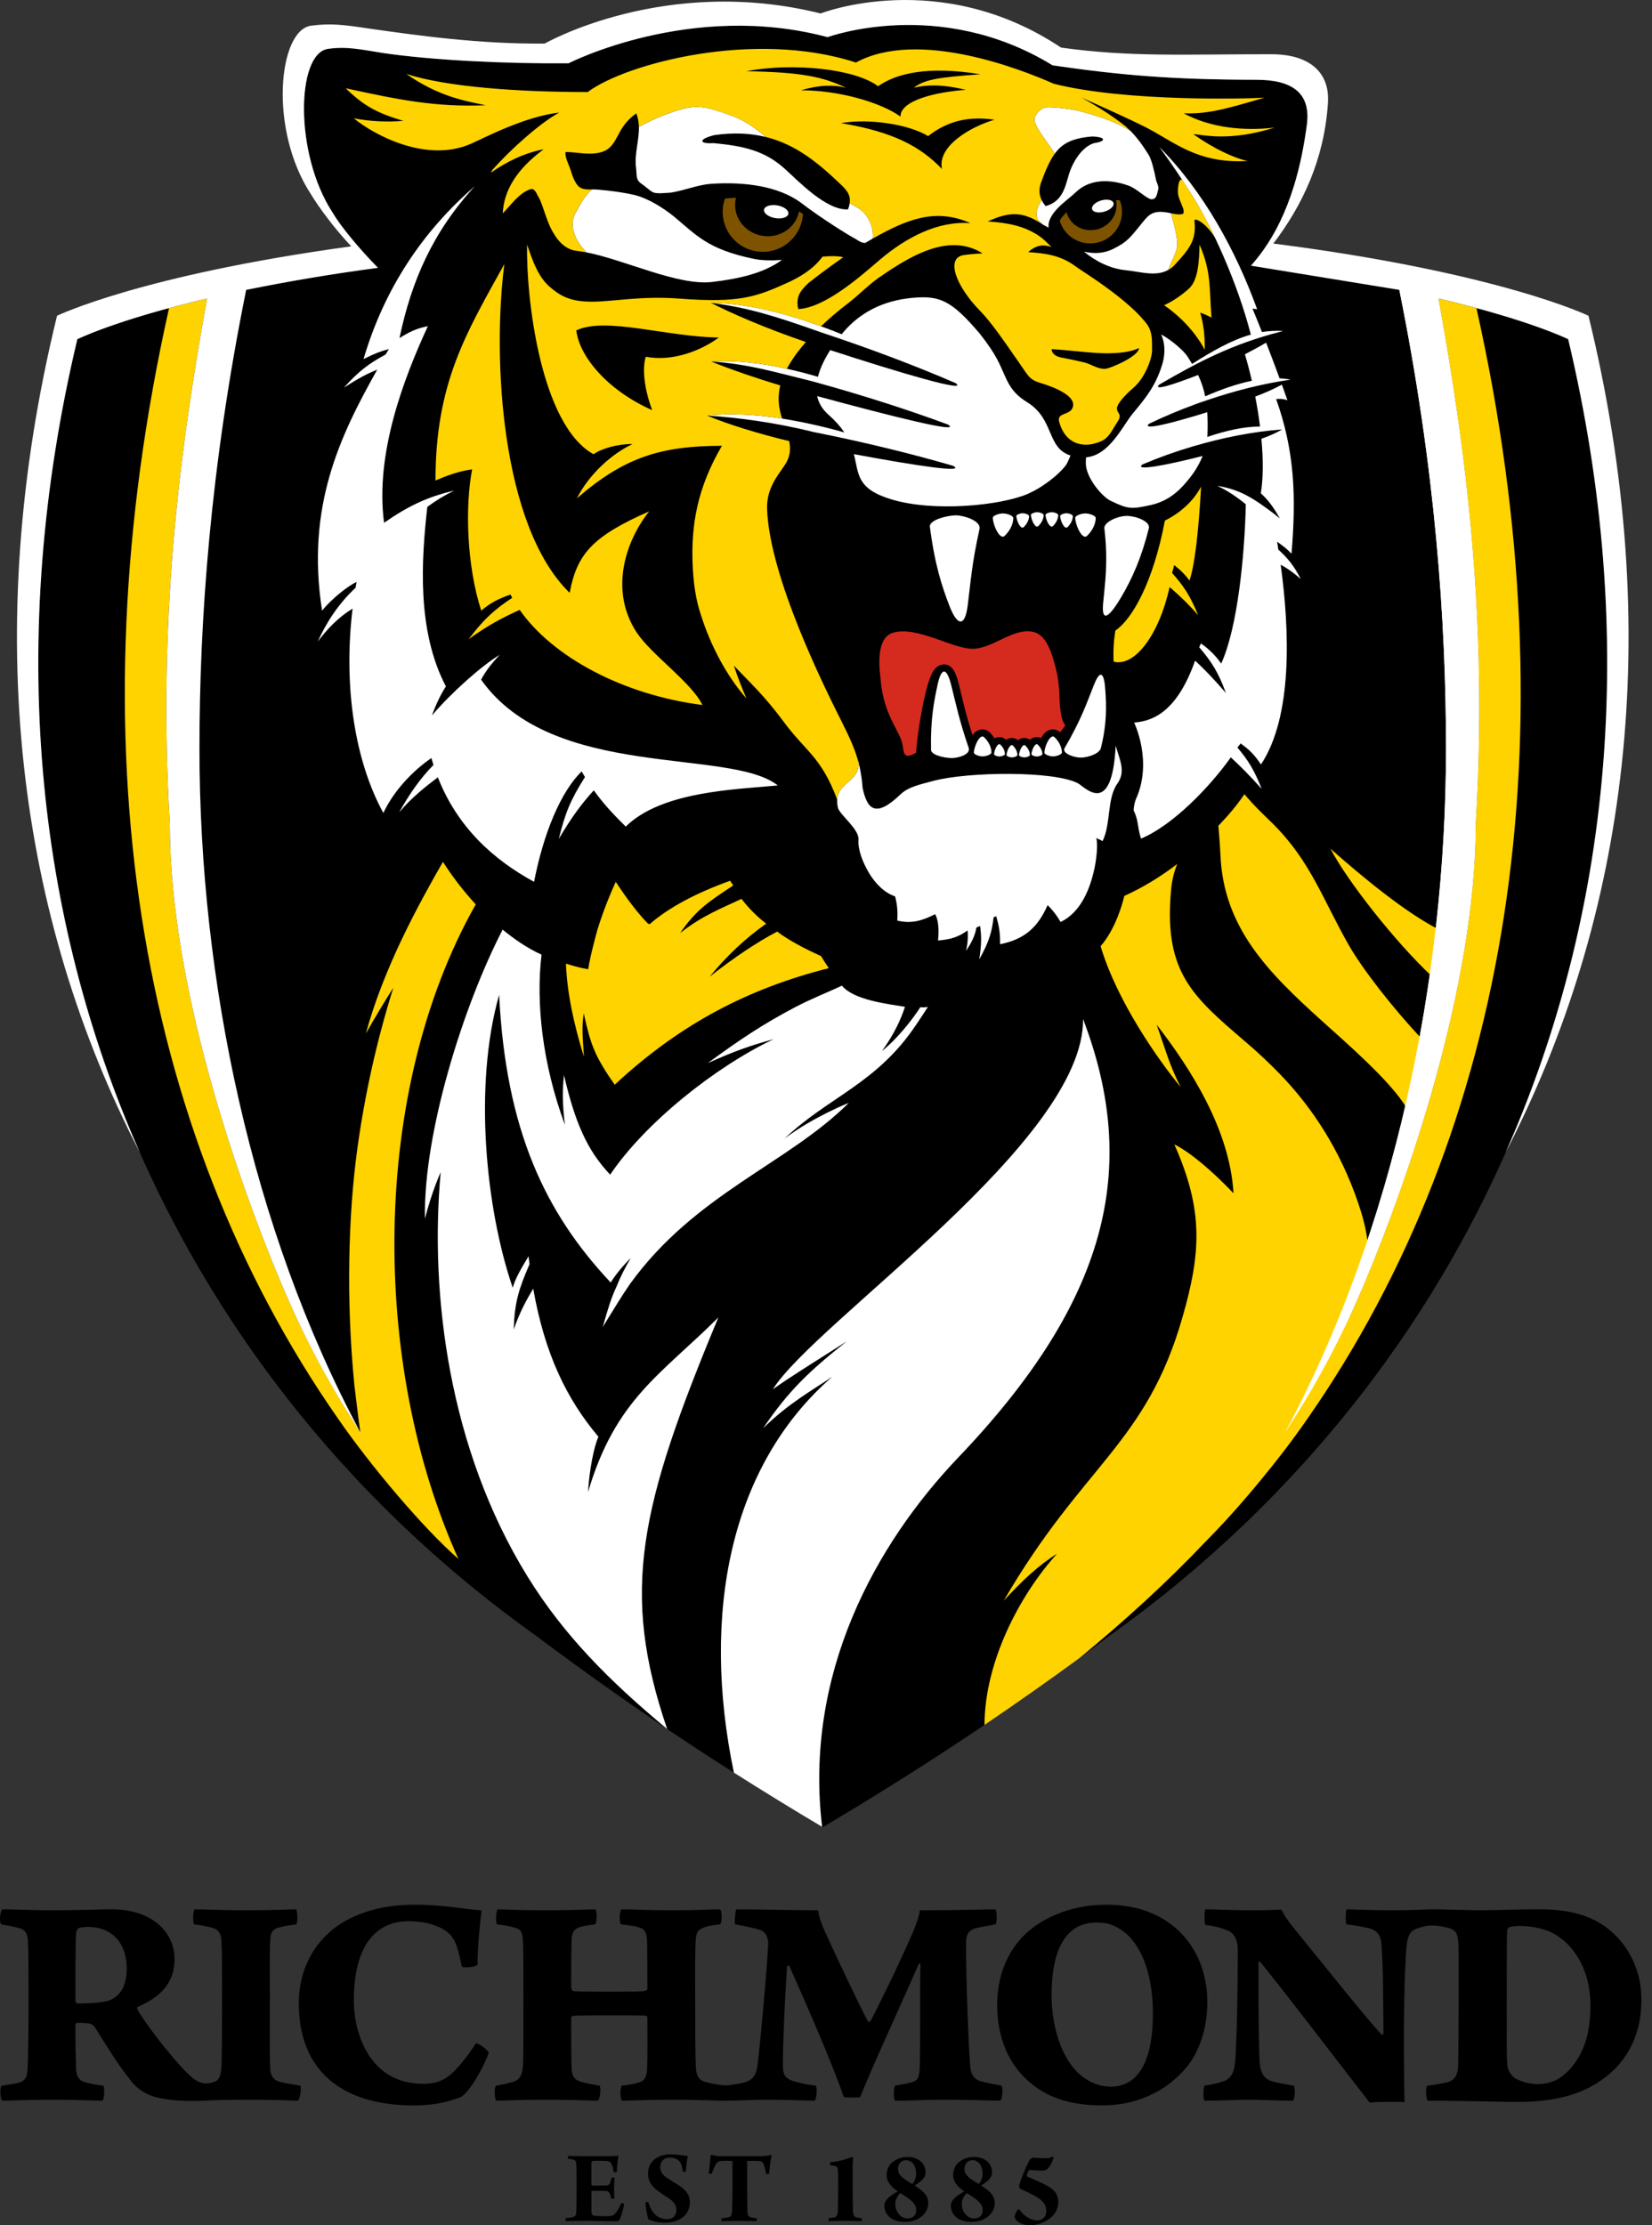
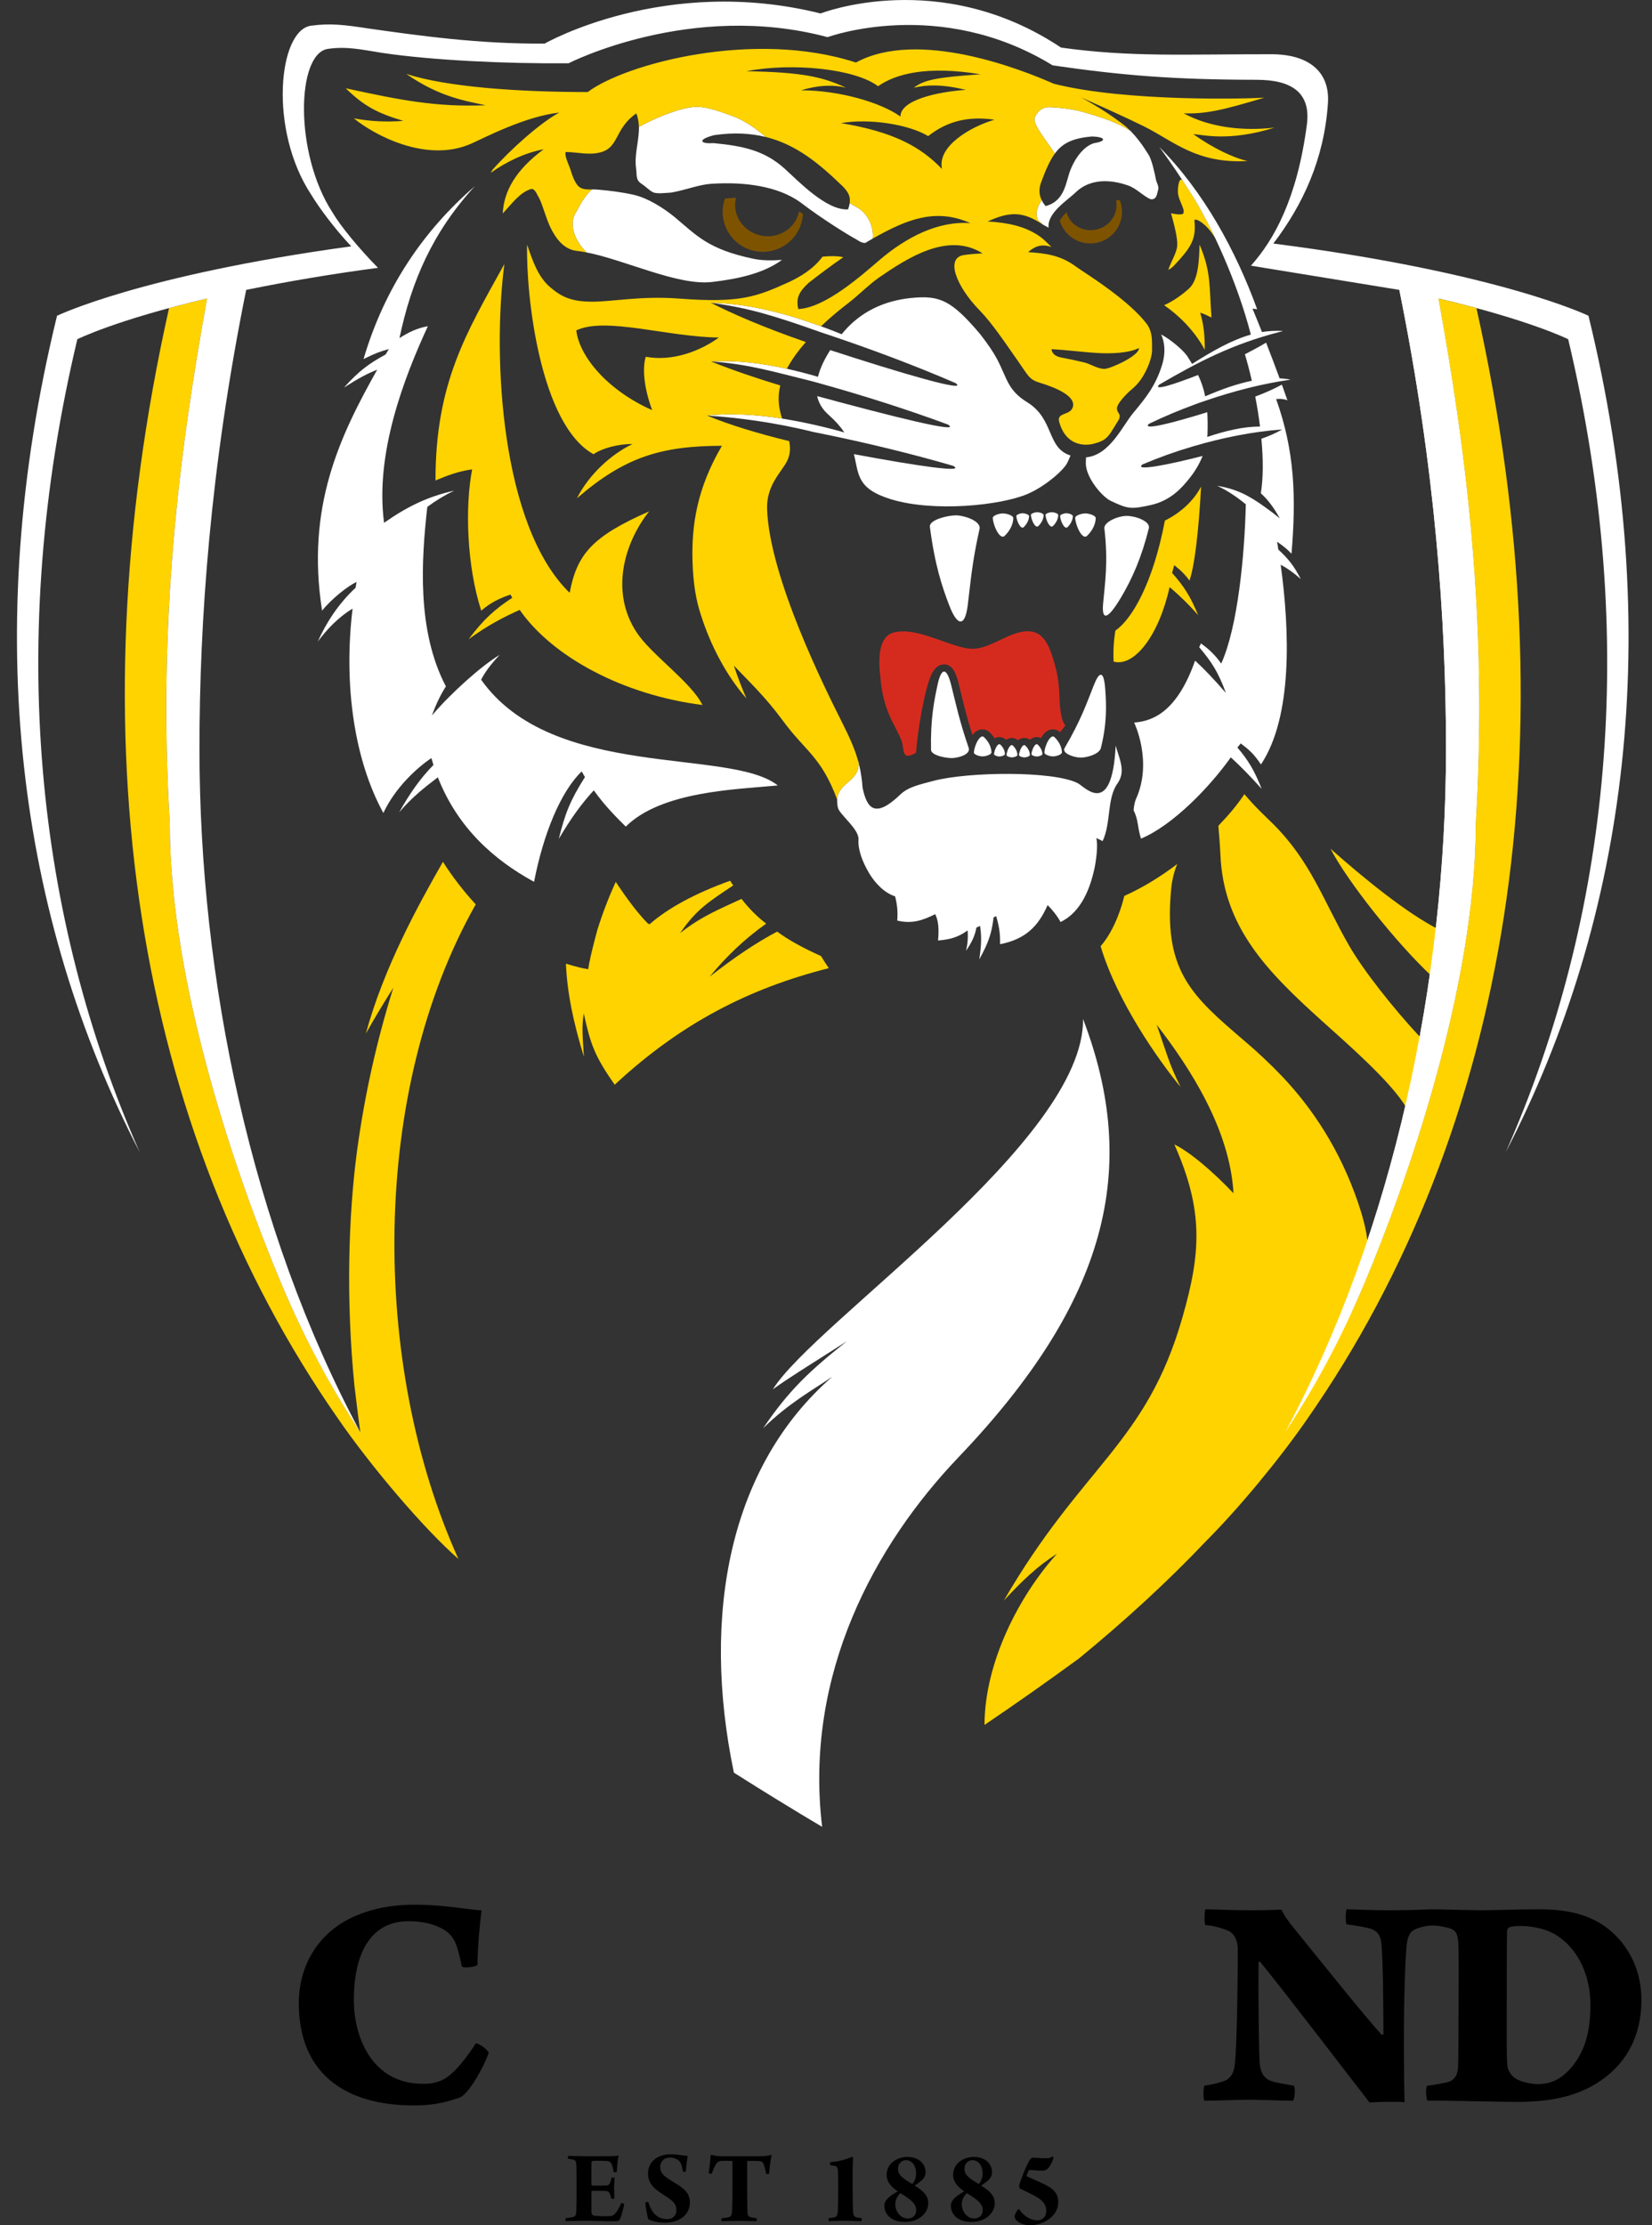
<svg xmlns="http://www.w3.org/2000/svg" width="101" height="136" viewBox="0 0 101 136" fill="none">
  <rect x="0" y="0" width="101" height="136" fill="#333333" stroke="none" />
  <g clip-path="url(#clip0_2058_447879)">
-     <path fill-rule="evenodd" clip-rule="evenodd" d="M95.876 20.733C95.876 20.733 90.419 18.004 76.479 16.239C77.897 14.654 79.305 12.129 79.899 7.628C80.162 5.659 78.959 4.878 76.832 4.876C71.626 4.87 68.496 4.595 64.357 3.997C57.426 -0.252 50.599 2.271 50.599 2.271C42.24 0.035 34.76 3.868 34.76 3.868C30.858 3.901 26.427 3.681 23.422 3.241C22.052 3.023 21.197 2.824 20.048 2.99C18.122 3.269 17.983 9.37 20.318 12.967C20.821 13.825 21.939 15.179 23.111 16.368C9.92 18.137 4.728 20.733 4.728 20.733C-3.299 54.456 9.641 83.511 32.786 99.985C39.36 104.912 44.942 108.487 50.301 111.676C55.662 108.487 61.243 104.912 67.819 99.985C90.96 83.51 103.9 54.456 95.876 20.732M68.737 54.754C68.744 54.753 68.739 54.753 68.737 54.754Z" fill="black" />
    <path fill-rule="evenodd" clip-rule="evenodd" d="M43.38 59.7C44.412 58.448 45.535 57.373 46.842 56.452C46.277 56.014 45.77 55.505 45.334 54.938C44.079 55.527 42.92 55.971 41.58 57.029C42.576 55.585 43.309 55.127 44.828 54.116C44.79 54.051 44.69 53.917 44.637 53.83C42.548 54.579 40.847 55.49 39.708 56.493L39.664 56.449C39.656 56.457 39.647 56.464 39.638 56.472C39.028 55.865 38.299 54.895 37.647 53.898C37.209 54.852 36.833 55.833 36.521 56.834C36.287 57.701 36.106 58.428 36.051 58.757C36.047 58.774 36.041 58.791 36.034 58.806C36.008 58.949 35.984 59.093 35.961 59.236C35.617 59.186 35.127 59.063 34.6 58.897C34.674 60.705 35.074 62.561 35.699 64.587C35.631 63.444 35.551 62.796 35.69 61.935C36.106 63.841 36.358 64.544 37.581 66.297C41.617 62.545 45.784 60.409 50.669 59.172L50.671 59.172C50.506 58.93 50.347 58.684 50.195 58.433C49.107 57.941 48.192 57.448 47.515 56.936C46.273 57.592 44.949 58.47 43.379 59.699" fill="#FFD300" />
-     <path fill-rule="evenodd" clip-rule="evenodd" d="M40.789 105.674C37.909 97.235 39.115 92.066 43.918 80.522C40.376 84.041 37.628 85.524 35.95 91.194C36.039 89.799 36.297 88.489 36.584 87.808C34.639 85.503 33.302 82.743 32.6 78.763C32.163 79.481 31.757 80.244 31.408 81.257C31.459 79.596 31.712 78.794 32.374 77.262C32.353 77.103 32.332 76.948 32.313 76.783C31.895 77.475 31.499 78.135 31.347 78.705C29.698 73.895 28.939 66.346 30.516 60.802C30.924 69.035 33.309 74.104 37.335 78.382C37.684 77.841 38.096 77.342 38.562 76.897C38.222 77.452 37.93 78.034 37.69 78.639C37.369 79.324 37.196 79.893 36.851 81.102C37.627 79.843 38.041 79.164 38.511 78.481C42.489 72.969 48.124 71.152 51.893 67.406C51.893 67.406 49.743 68.248 47.971 69.583C50.662 67.025 53.601 66.24 56.011 62.63C56.216 62.322 56.467 61.957 56.729 61.536C56.578 61.57 56.422 61.577 56.268 61.557C55.787 62.311 54.835 63.516 53.923 64.235C54.696 63.164 55.093 62.257 55.328 61.536C54.279 61.358 52.2 61.129 51.471 60.24C50.685 60.619 49.609 61.03 48.572 61.579C46.623 62.607 45.272 63.512 43.274 64.972C44.924 64.236 45.811 63.922 47.298 63.512C43.659 65.243 39.411 68.671 37.305 71.791C35.888 70.312 35.142 68.55 34.481 65.713C34.373 66.717 34.386 67.427 34.537 68.746C33.148 64.995 32.759 61.249 33.109 58.347C32.178 57.927 31.347 57.323 30.73 56.816C28.31 61.505 25.875 69.273 25.982 74.479C26.393 72.842 26.942 71.644 26.942 71.644C26.261 79.109 27.444 88.566 32.247 96.345C34.442 99.898 37.193 102.685 40.789 105.674Z" fill="white" />
    <path fill-rule="evenodd" clip-rule="evenodd" d="M58.601 89.063C67.704 79.531 69.712 71.433 66.217 62.282C66.296 69.758 49.794 80.817 47.252 84.912C48.132 84.254 51.14 82.394 51.767 81.978C49.482 83.798 48.24 84.959 46.656 87.291C48.213 85.76 49.653 84.979 50.887 84.14C44.61 89.595 42.851 98.662 44.869 108.341C46.651 109.471 48.449 110.575 50.263 111.652C49.146 102.309 53.514 94.387 58.601 89.063ZM21.628 44.035C21.942 46.103 22.539 48.044 23.437 49.688C24.154 48.162 25.439 46.963 26.375 46.331C26.421 46.491 26.452 46.596 26.501 46.753C25.68 47.584 25.014 48.553 24.404 49.649C25.201 48.709 25.974 48.116 26.769 47.507C27.982 50.602 30.212 52.567 32.651 53.895C33.227 50.946 34.274 48.395 35.563 47.146C35.625 47.248 35.703 47.398 35.763 47.492C34.827 48.971 34.547 49.743 34.163 51.269C34.947 49.946 35.563 49.112 36.303 48.304C36.986 49.255 37.649 49.914 38.258 50.52C40.453 48.342 45.054 48.247 47.552 48.005C44.634 45.682 33.782 47.726 29.415 41.54C29.676 41.039 30.019 40.587 30.552 40.022C29.454 40.678 27.558 42.366 26.408 43.729C26.666 43.015 26.946 42.444 27.262 41.951C25.471 38.545 25.762 34.219 26.125 30.98C26.64 30.597 27.189 30.264 27.767 29.985C26.164 30.357 24.981 30.908 23.481 31.951C22.919 27.703 24.705 23.087 26.159 19.937C25.496 20.058 25.011 20.29 24.423 20.664C25.16 17.153 26.465 14.174 29.031 11.379C25.895 14.087 23.51 17.583 22.226 21.945C22.934 21.596 23.227 21.484 23.774 21.335C23.722 21.43 23.627 21.572 23.575 21.666C22.554 22.221 21.946 22.667 21.03 23.687C21.939 23.105 22.466 22.829 23.063 22.593C20.776 26.657 18.698 30.977 19.691 37.322C20.313 36.553 21.294 35.803 21.8 35.565C21.779 35.682 21.759 35.801 21.741 35.92C20.665 36.921 19.917 38.114 19.43 39.208C20.049 38.392 20.691 37.729 21.556 37.195C21.279 39.484 21.292 41.83 21.628 44.035Z" fill="white" />
    <path fill-rule="evenodd" clip-rule="evenodd" d="M68.193 38.539C68.088 39.166 68.052 39.803 68.085 40.438C69.368 40.776 70.859 38.813 71.507 35.883C72.133 36.409 72.717 36.984 73.253 37.601C72.779 36.44 72.373 35.816 71.661 35.02C71.685 34.88 71.765 34.684 71.782 34.54C71.782 34.54 72.323 34.919 72.722 35.483C73.035 34.581 73.279 32.544 73.432 29.738C72.943 30.679 72.084 31.392 71.22 31.816C70.49 35.655 69.199 37.854 68.193 38.539ZM73.658 21.383C73.658 20.505 73.6 19.864 73.377 19.11C73.588 19.172 73.902 19.323 74.068 19.406C73.926 17.575 74.063 16.615 73.337 14.953C73.311 15.901 73.275 17.122 72.678 17.65C72.188 18.086 71.683 18.425 71.172 18.654C72.047 19.254 73.032 20.2 73.658 21.383ZM29.422 37.322C29.978 36.841 30.556 36.555 31.212 36.34C31.245 36.407 31.281 36.47 31.316 36.537C30.229 37.251 29.566 37.852 28.651 39.069C29.822 38.214 30.785 37.719 31.772 37.276C33.792 40.169 38.125 42.477 42.945 43.088C42.292 41.723 39.816 40.009 38.927 38.657C37.243 36.099 38.234 33.077 39.689 31.253C36.195 32.791 35.279 33.866 34.827 36.232C30.617 32.138 30.098 21.831 30.835 16.14C28.497 20.362 26.625 23.41 26.625 29.366C27.303 29.075 28.051 28.793 28.866 28.687C28.425 30.947 28.532 34.58 29.422 37.322Z" fill="#FFD300" />
    <path fill-rule="evenodd" clip-rule="evenodd" d="M41.224 13.249C42.608 14.4 43.279 15.24 46.109 15.826C46.593 15.928 47.262 15.927 47.81 15.884C46.685 16.707 45.145 17.045 43.544 17.233C41.453 17.484 38.205 15.88 35.851 15.425C34.973 14.512 34.812 13.572 35.223 12.954C35.393 12.697 35.622 12.088 36.187 11.579C36.304 11.576 36.421 11.579 36.537 11.588C37.286 11.653 38.036 11.744 38.77 11.913C39.62 12.112 40.561 12.713 41.224 13.249ZM43.476 22.096C45.671 22.224 47.545 22.788 49.174 23.182C49.428 23.242 49.679 23.311 49.937 23.38C52.831 24.181 55.566 25.061 57.964 25.95C58.85 26.535 54.583 25.462 49.959 24.21C50.048 24.617 50.262 25.006 50.657 25.352C51.086 25.731 51.395 26.089 51.622 26.43C50.37 26.074 49.099 25.791 47.815 25.582C46.221 25.332 44.657 25.24 43.236 25.398C45.055 25.52 47.335 25.805 49.691 26.394C49.739 26.404 49.786 26.413 49.836 26.424C49.888 26.433 49.94 26.445 49.993 26.455C52.957 27.052 55.779 27.744 58.273 28.471C59.101 28.926 56.062 28.476 52.205 27.756C52.513 28.961 52.345 29.863 54.478 30.515C57.103 31.316 61.202 30.891 62.834 30.185C63.922 29.716 65.058 28.713 65.259 28.272C65.333 28.113 65.396 27.974 65.449 27.84C63.966 27.364 64.478 25.617 62.796 24.581C61.589 23.837 61.581 23.121 60.949 21.93C60.715 21.492 60.369 20.989 59.904 20.395C58.163 18.347 57.449 18.044 55.751 18.208C54.62 18.316 52.826 18.722 51.46 20.427C51.041 20.258 50.62 20.096 50.197 19.941C47.973 19.13 45.699 18.546 43.461 18.505C45.781 18.817 47.338 19.298 50.212 20.317C53.209 21.31 56.005 22.368 58.429 23.417C59.227 24.017 55.227 22.853 50.759 21.398C50.445 21.888 50.152 22.454 50.008 23.029C49.38 22.844 48.746 22.68 48.108 22.538C46.54 22.19 44.984 22.003 43.476 22.096ZM52.33 12.636C52.2 12.567 52.072 12.492 51.95 12.41C51.934 12.526 51.902 12.652 51.848 12.796C50.533 12.884 48.791 11.048 47.972 10.309C46.743 9.2 45.441 8.92 43.623 8.747C42.775 8.808 42.632 8.522 43.67 8.258C44.88 8.085 45.912 8.147 46.827 8.375C46.188 7.83 45.509 7.342 44.683 7.053C44.058 6.833 43.37 6.569 42.708 6.531C42.301 6.512 41.784 6.632 41.341 6.769C40.552 7.025 39.789 7.354 39.062 7.754C39.082 8.59 38.772 9.424 38.887 10.269C38.947 10.713 38.848 10.995 39.229 11.238C39.454 11.383 39.682 11.62 39.902 11.74C40.134 11.866 40.655 11.791 41.038 11.77C41.967 11.607 42.706 11.284 43.489 11.233C45.573 11.098 47.579 11.392 48.928 12.361C50.254 13.378 51.896 14.386 52.306 14.604C52.456 14.683 52.659 14.863 52.901 14.848C53.054 14.757 53.205 14.669 53.355 14.582C53.364 14.507 53.368 14.431 53.368 14.355C53.368 13.95 53.149 13.057 52.33 12.636ZM70.674 10.979C70.585 10.52 70.413 9.766 70.229 9.468C69.844 8.849 69.513 8.404 69.103 7.988C68.353 7.509 67.396 7.17 66.074 6.804C65.457 6.636 64.2 6.514 63.969 6.562C63.584 6.636 63.401 6.894 63.272 7.15C63.077 7.536 63.898 8.485 64.49 9.388C64.964 8.74 65.59 8.442 66.767 8.342C67.62 8.369 67.627 8.625 66.984 8.731C66.599 8.787 65.929 9.218 65.462 10.342C65.15 11.094 65.145 12.268 63.93 12.595C63.831 12.484 63.747 12.359 63.682 12.224C63.522 12.486 63.221 12.98 63.464 13.47L63.766 13.73C63.878 13.788 63.991 13.848 64.108 13.915C64.013 13.012 65.263 12.242 65.755 11.766C66.819 10.732 68.299 11.098 68.98 11.34C69.477 11.517 69.876 11.965 70.324 12.169C70.734 12.257 70.744 11.785 70.807 11.598C70.872 11.399 70.714 11.178 70.674 10.979ZM52.486 51.321C52.45 51.933 52.718 52.647 53.115 53.331C53.511 54.005 54.081 54.572 54.725 54.785C54.855 55.285 54.898 55.741 54.855 56.263C55.749 56.476 56.389 56.263 57.177 55.872C57.373 56.263 57.417 56.785 57.35 57.482C58.098 57.417 58.578 57.285 59.157 56.865C59.191 57.2 59.168 57.701 59.058 58.112C59.432 57.568 59.607 57.177 59.697 56.687C59.77 56.658 59.846 56.627 59.922 56.592C60.001 57.177 60.022 57.677 59.87 58.634C60.439 57.611 60.635 57.025 60.745 56.068C60.815 56.02 60.838 56.042 60.906 55.992C61.047 56.499 61.165 56.978 61.14 57.708C62.696 57.406 63.481 56.611 64.049 55.318C64.295 55.556 64.629 55.958 64.839 56.35C66.154 55.728 66.667 54.174 66.897 53.154C67.022 52.602 67.143 51.604 67.022 51.221C67.155 51.274 67.284 51.34 67.41 51.407C67.935 50.321 67.663 48.8 68.32 47.883C68.843 47.149 68.449 46.42 68.21 45.576C67.988 50.032 66.31 48.083 65.899 47.87C64.415 47.1 59.171 47.163 57.056 47.728C56.179 47.964 55.523 48.096 55.033 48.569C53.517 50.021 53.009 49.447 52.736 48.145C52.704 47.668 52.633 47.195 52.524 46.73C52.511 46.645 52.504 46.556 52.493 46.469C52.502 46.527 52.499 46.579 52.499 46.632C52.522 47.776 51.257 47.803 51.184 48.863C51.176 49.033 51.191 49.203 51.229 49.369C51.348 49.815 52.538 50.671 52.486 51.321Z" fill="white" />
-     <path fill-rule="evenodd" clip-rule="evenodd" d="M47.389 13.33C46.979 13.259 46.676 13.026 46.712 12.814C46.75 12.598 47.114 12.484 47.524 12.554C47.934 12.625 48.235 12.855 48.199 13.07C48.162 13.283 47.798 13.4 47.389 13.329M68.078 12.404C68.131 12.59 67.884 12.83 67.522 12.935C67.162 13.041 66.825 12.974 66.767 12.785C66.714 12.597 66.96 12.357 67.318 12.253C67.684 12.147 68.02 12.216 68.078 12.404ZM71.43 16.497C71.571 16.021 71.927 15.493 71.971 15.044C72.012 14.589 71.81 13.819 71.596 13.036C71.592 13.036 71.589 13.035 71.585 13.033C70.522 12.791 70.261 13.093 69.86 13.584C69.092 14.525 68.953 14.763 68.08 15.202C67.449 15.518 66.863 15.505 66.275 15.383C67.017 16 67.921 16.424 68.797 16.511C69.723 16.605 70.655 16.927 71.43 16.497Z" fill="white" />
    <path fill-rule="evenodd" clip-rule="evenodd" d="M72.014 11.717C72.017 12.243 72.516 12.824 72.325 13.072C72.157 13.132 71.871 13.098 71.596 13.034C71.809 13.818 72.011 14.588 71.971 15.043C71.927 15.492 71.571 16.019 71.43 16.497C71.441 16.489 71.455 16.483 71.466 16.477C71.582 16.409 71.692 16.323 71.791 16.218C72.748 15.193 73.147 14.666 73.029 13.527C72.942 13.223 73.746 13.598 74.299 14.566C73.846 13.595 73.334 12.653 72.766 11.745L72.29 11.017C72.101 10.838 72.012 11.325 72.014 11.717Z" fill="#FFD300" />
    <path fill-rule="evenodd" clip-rule="evenodd" d="M56.005 46.005C55.062 46.558 55.319 45.76 55.097 45.214C54.72 44.274 53.975 43.445 53.823 41.354C53.708 40.453 53.656 38.955 54.593 38.672C56.051 38.236 58.217 39.652 59.452 39.652C60.69 39.652 61.904 38.384 63.119 38.609C63.95 38.761 64.276 39.806 64.541 40.812C64.834 41.915 64.726 42.721 64.841 43.463C64.915 43.965 64.971 44.107 65.134 44.337C65.121 44.354 64.825 44.734 64.814 44.751C64.799 44.735 64.784 44.722 64.814 44.754C64.695 44.641 64.537 44.577 64.372 44.578C64.197 44.579 64.028 44.648 63.902 44.769C63.798 44.867 63.711 44.982 63.645 45.108C63.565 45.067 63.475 45.047 63.384 45.048C63.23 45.05 63.082 45.109 62.969 45.214C62.966 45.214 62.966 45.214 62.966 45.215C62.867 45.141 62.745 45.102 62.621 45.103C62.481 45.104 62.345 45.153 62.236 45.241C62.132 45.151 61.998 45.102 61.86 45.103C61.734 45.103 61.611 45.142 61.508 45.216C61.505 45.215 61.5 45.214 61.498 45.209C61.391 45.105 61.247 45.047 61.097 45.048C60.996 45.048 60.898 45.074 60.805 45.124C60.718 44.99 60.617 44.866 60.504 44.754C60.386 44.64 60.228 44.576 60.064 44.578C59.889 44.58 59.721 44.648 59.593 44.769C59.541 44.816 59.495 44.87 59.455 44.927C59.134 43.93 58.957 43.198 58.785 42.487C58.724 42.24 58.666 41.999 58.602 41.749C58.453 41.156 58.242 40.608 57.719 40.608C57.105 40.608 56.877 41.35 56.741 41.78C56.401 42.919 56.086 44.84 56.005 46.005Z" fill="#D52B1E" />
    <path fill-rule="evenodd" clip-rule="evenodd" d="M64.231 45.078C64.316 44.998 64.408 44.991 64.472 45.055C64.816 45.393 64.918 45.742 64.924 45.986C64.918 46.117 64.588 46.229 64.376 46.229C64.165 46.229 63.848 46.108 63.853 46C63.85 45.789 64.013 45.279 64.231 45.078ZM60.616 45.986C60.612 46.117 60.279 46.229 60.068 46.229C59.855 46.229 59.54 46.108 59.542 46C59.542 45.789 59.703 45.279 59.923 45.078C60.007 44.998 60.1 44.991 60.164 45.055C60.51 45.393 60.611 45.742 60.616 45.986ZM61.438 46.084C61.437 46.167 61.23 46.236 61.099 46.236C60.968 46.236 60.774 46.16 60.775 46.094C60.774 45.965 60.876 45.648 61.011 45.523C61.063 45.474 61.118 45.47 61.16 45.51C61.375 45.717 61.438 45.935 61.438 46.084ZM61.922 45.565C62.137 45.774 62.2 45.99 62.202 46.142C62.2 46.224 61.995 46.29 61.862 46.29C61.731 46.29 61.535 46.217 61.538 46.149C61.538 46.019 61.636 45.703 61.773 45.578C61.825 45.529 61.883 45.526 61.922 45.565ZM62.965 46.142C62.962 46.224 62.758 46.29 62.625 46.29C62.492 46.29 62.3 46.217 62.301 46.149C62.3 46.019 62.4 45.703 62.536 45.578C62.588 45.529 62.645 45.526 62.683 45.565C62.9 45.774 62.962 45.99 62.965 46.142ZM63.73 46.084C63.726 46.167 63.518 46.236 63.386 46.236C63.256 46.236 63.061 46.16 63.063 46.094C63.061 45.965 63.163 45.648 63.297 45.523C63.35 45.474 63.408 45.47 63.447 45.51C63.661 45.717 63.726 45.935 63.73 46.084ZM64.815 31.536C64.812 31.458 65.04 31.369 65.194 31.369C65.348 31.369 65.588 31.449 65.591 31.546C65.588 31.72 65.513 31.973 65.265 32.22C65.218 32.264 65.152 32.26 65.09 32.203C64.931 32.058 64.813 31.687 64.815 31.536ZM66.351 31.38C66.596 31.379 66.987 31.51 66.991 31.661C66.984 31.946 66.867 32.355 66.46 32.752C66.386 32.825 66.279 32.815 66.177 32.723C65.923 32.489 65.734 31.892 65.736 31.645C65.733 31.518 66.101 31.38 66.351 31.38ZM65.079 45.736C66.126 43.95 66.465 42.897 66.881 41.862C67.184 41.087 67.487 40.879 67.574 42.145C67.645 43.127 67.681 44.234 67.299 45.742C67.177 46.096 66.468 46.303 66.07 46.303C65.672 46.303 64.928 46.05 65.079 45.735M59.232 45.734C59.323 46.126 58.563 46.331 58.19 46.331C57.819 46.331 56.966 46.181 56.921 45.839C56.882 43.892 57.12 42.806 57.318 41.865C57.542 40.801 57.868 40.746 58.148 41.849C58.44 42.992 58.627 43.974 59.232 45.734ZM70.244 32.263C69.8 34.06 69.219 35.378 68.519 36.546C67.613 38.054 67.359 37.804 67.442 36.883C67.552 35.648 67.764 34.392 67.517 32.269C67.517 31.893 68.353 31.531 68.883 31.531C69.413 31.531 70.304 31.843 70.244 32.263ZM63.922 31.47C63.921 31.391 64.147 31.306 64.301 31.305C64.455 31.305 64.695 31.385 64.698 31.481C64.695 31.655 64.622 31.91 64.373 32.154C64.324 32.199 64.258 32.196 64.198 32.138C64.038 31.994 63.922 31.625 63.922 31.47ZM63.029 31.47C63.027 31.391 63.255 31.306 63.408 31.305C63.562 31.305 63.802 31.385 63.808 31.481C63.802 31.655 63.73 31.91 63.48 32.154C63.431 32.199 63.367 32.196 63.304 32.138C63.147 31.994 63.029 31.625 63.029 31.47ZM62.137 31.536C62.136 31.458 62.364 31.369 62.516 31.369C62.67 31.369 62.913 31.449 62.916 31.546C62.911 31.72 62.837 31.973 62.587 32.22C62.541 32.264 62.475 32.26 62.413 32.203C62.254 32.058 62.137 31.687 62.137 31.536ZM60.697 31.645C60.692 31.518 61.062 31.38 61.309 31.38C61.56 31.379 61.947 31.51 61.951 31.661C61.946 31.946 61.828 32.355 61.423 32.752C61.35 32.825 61.244 32.815 61.142 32.723C60.885 32.489 60.696 31.892 60.697 31.645ZM56.848 32.171C56.848 31.756 57.948 31.497 58.443 31.497C58.939 31.497 59.946 31.826 59.894 32.299C59.413 34.432 59.34 35.623 59.163 37.009C58.991 38.347 58.523 38.277 58.031 36.99C57.595 35.851 57.151 34.532 56.848 32.171Z" fill="white" />
    <path fill-rule="evenodd" clip-rule="evenodd" d="M80.816 62.392C82.224 63.662 85.069 66.12 85.973 67.689C86.163 68.021 86.079 67.869 86.081 67.874C86.414 66.491 86.611 64.837 86.874 63.441C85.17 61.622 83.323 59.264 82.483 57.798C80.872 54.99 80.151 52.663 77.819 50.342C77.405 49.932 76.736 49.322 76.081 48.539C75.624 49.211 75.171 49.756 74.488 50.471C74.514 50.767 74.59 51.7 74.614 52.224C74.79 56.702 77.545 59.439 80.816 62.392ZM87.529 59.657C87.671 58.719 87.837 57.738 87.945 56.798C85.996 55.809 83.402 53.698 81.343 51.872C82.385 53.873 85.329 57.597 87.529 59.657Z" fill="#FFD300" />
    <path fill-rule="evenodd" clip-rule="evenodd" d="M77.092 46.723C79.031 43.813 78.855 38.566 78.298 34.514C78.704 34.73 79.102 35.011 79.527 35.391C79.108 34.574 78.756 34.142 78.152 33.586C78.13 33.455 78.109 33.249 78.079 33.109C78.442 33.362 78.711 33.572 78.96 33.842C79.255 30.315 79.146 27.546 78.021 24.391C78.021 24.391 78.382 24.334 78.711 24.465C78.601 24.145 78.488 23.826 78.372 23.508C77.866 23.781 77.335 24.016 76.743 24.237C76.859 24.835 76.959 25.452 77.035 26.068C76.031 26.071 74.935 26.324 73.809 26.705C73.813 26.664 73.82 26.622 73.821 26.579C73.842 26.051 73.835 25.599 73.809 25.193C71.662 25.862 69.767 26.338 70.251 25.899C71.168 25.459 72.106 25.064 73.062 24.715C73.127 24.691 73.193 24.663 73.261 24.641C73.415 24.585 73.575 24.533 73.728 24.481C75.412 23.904 77.187 23.447 78.904 23.203C78.683 23.16 78.458 23.134 78.233 23.125C77.996 22.478 77.707 21.712 77.407 20.942C77.033 21.166 76.596 21.403 76.111 21.653C76.258 22.144 76.402 22.689 76.536 23.271C75.62 23.459 74.658 23.799 73.682 24.223C73.594 23.771 73.448 23.334 73.248 22.919C71.657 23.535 70.503 23.893 70.863 23.513C73.306 22.092 75.334 21.038 78.255 20.281C78.324 20.264 78.388 20.249 78.445 20.234C78.077 20.195 77.489 20.235 77.154 20.292C77.055 20.043 76.956 19.794 76.859 19.556C76.823 19.467 76.615 18.951 76.575 18.862L76.859 18.899C75.567 15.345 73.609 11.732 70.877 8.979C71.819 10.268 72.106 10.74 72.766 11.748C74.093 13.821 75.664 17.304 76.474 20.45C75.275 20.79 74.127 21.458 72.882 22.241C72.79 22.087 72.695 21.934 72.597 21.782C72.379 21.438 71.598 20.764 70.989 20.439C71.197 20.884 71.282 21.528 71.057 22.271C70.653 23.604 70.018 24.352 69.265 25.261C68.621 26.039 67.842 27.821 66.399 27.952C66.39 28.073 66.385 28.194 66.385 28.316C66.385 29.184 67.371 30.355 67.908 30.611C68.95 31.105 69.139 31.139 70.371 30.864C71.605 30.585 72.289 29.771 72.702 29.256C73.034 28.849 73.324 28.374 73.526 27.868C71.328 28.427 69.329 28.815 69.843 28.387C70.854 27.959 71.888 27.589 72.942 27.28C74.715 26.756 76.594 26.378 78.388 26.246C78.002 26.474 77.575 26.655 77.118 26.817C77.233 28.032 77.239 29.198 77.085 30.15C77.509 30.528 77.862 30.998 78.248 31.686C77.961 31.447 77.663 31.22 77.357 31.005C76.319 30.252 75.577 29.887 74.412 29.688C75.068 29.994 75.642 30.392 76.166 30.822C76.096 33.917 75.674 38.337 74.662 40.556C74.326 40.074 73.905 39.657 73.42 39.324C73.411 39.367 73.329 39.514 73.318 39.558C74.087 40.458 74.49 41.1 74.949 42.353C74.224 41.518 73.627 40.891 73.066 40.377C71.983 43.437 70.549 44.072 69.339 44.161C69.339 44.161 70.494 46.532 69.453 48.829C69.372 49.012 69.329 49.255 69.306 49.522C69.612 50.141 69.527 50.513 69.757 51.255C71.679 50.456 73.934 48.138 75.249 46.288C75.828 46.816 76.386 47.381 77.135 48.213C76.694 47.085 76.309 46.458 75.655 45.69C75.727 45.581 75.779 45.547 75.849 45.436C76.366 45.812 76.672 46.093 77.092 46.723Z" fill="white" />
    <path fill-rule="evenodd" clip-rule="evenodd" d="M57.591 10.327C56.274 8.961 54.623 8.055 51.413 7.525C53.159 7.219 55.584 7.609 56.745 8.318C57.992 7.342 59.287 7.103 60.8 7.317C59.334 7.748 57.292 8.934 57.591 10.327ZM45.636 4.353C48.451 3.809 52.287 4.206 53.684 5.27C54.778 4.501 56.695 4.005 59.948 4.541C57.245 4.726 56.498 4.883 55.873 5.359C56.672 5.181 57.539 5.134 59.056 5.491C57.271 5.616 55.046 6.122 55.052 7.124C53.856 6.259 51.291 5.518 48.975 5.518C50.146 5.171 51.024 5.185 51.721 5.359C50.278 4.689 49.023 4.413 45.636 4.353ZM67.187 21.579C67.905 21.618 68.989 21.591 69.632 21.272C69.665 21.741 67.928 22.518 67.553 22.543C67.142 22.567 66.69 22.252 66.302 22.155C65.85 22.045 65.395 21.947 64.938 21.861C64.68 21.821 64.326 21.701 64.289 21.341C65.263 21.391 66.211 21.528 67.187 21.579ZM43.949 20.629C42.835 21.441 41.13 22.113 39.481 21.804C39.267 22.484 39.359 23.68 39.872 25.067C37.092 23.832 35.413 21.754 35.233 20.192C37.021 19.341 40.803 20.596 43.949 20.629ZM77.928 7.798C76.065 8.018 74.011 7.817 72.367 6.927C73.756 6.97 74.778 6.724 77.303 5.967C76.531 6.03 68.885 6.253 64.422 5.117C62.469 4.252 56.139 1.746 52.329 3.822C46.092 1.79 38.227 3.897 35.931 5.626C31.749 5.626 27.335 5.326 24.842 4.519C26.872 5.935 28.476 6.17 29.694 6.433C26.629 6.556 24.43 6.11 21.135 5.394C22.23 6.459 23.023 6.899 24.657 7.387C23.647 7.471 22.63 7.419 21.633 7.233C22.892 8.264 26.084 9.977 28.796 8.786C29.583 8.441 32.078 7.116 34.194 6.88C33.026 7.503 31.166 9.177 30.11 10.38C30.074 10.44 30.039 10.501 30.001 10.562C30.975 9.875 32.106 9.333 33.237 9.125C31.544 10.376 30.805 11.672 30.736 13.045C31.329 12.414 31.783 11.764 32.458 11.556C32.617 11.506 32.748 11.677 32.881 11.968C33.122 12.312 33.299 13.116 33.628 13.854C33.985 14.596 34.481 15.248 35.266 15.334C35.451 15.353 35.649 15.387 35.849 15.425C34.973 14.512 34.811 13.571 35.221 12.954C35.393 12.695 35.624 12.086 36.186 11.58C35.832 11.583 35.501 11.591 35.277 11.282C35.093 11.031 34.98 10.704 34.89 10.406C34.803 10.109 34.503 9.569 34.584 9.289C35.316 9.296 36.023 9.508 36.746 9.302C37.858 8.986 37.568 7.861 38.904 6.929C39.011 7.204 39.053 7.479 39.061 7.754C39.64 7.428 40.566 7.007 41.339 6.769C41.783 6.63 42.301 6.511 42.706 6.531C43.369 6.567 44.056 6.834 44.682 7.053C45.508 7.341 46.187 7.831 46.83 8.375C48.741 8.851 50.135 10.053 51.52 11.385C51.836 11.714 52.011 11.982 51.949 12.41C52.076 12.49 52.202 12.568 52.329 12.635C53.146 13.056 53.367 13.95 53.367 14.354C53.367 14.419 53.364 14.498 53.354 14.583C55.449 13.401 57.199 12.692 59.332 13.639C57.346 13.488 55.404 14.506 53.792 15.876C52.714 16.792 50.485 18.809 48.805 18.889C48.639 18.164 48.904 17.79 49.441 17.285C50.133 16.743 50.839 16.221 51.559 15.719C51.17 15.636 50.748 15.643 50.286 15.688C49.685 16.507 48.798 16.972 48.232 17.241C46.27 18.129 45.269 18.534 41.554 18.251C39.191 18.071 37.459 18.439 36.212 18.439C34.96 18.439 34.335 18.158 33.621 17.541C32.907 16.922 32.584 16.009 32.226 14.95C32.152 18.116 33.034 25.97 36.288 27.761C36.806 27.397 37.798 27.128 38.669 27.139C37.392 27.748 36.029 28.965 35.271 30.455C38.223 27.9 40.459 27.257 44.137 27.245C42.613 29.847 42.278 32.082 42.339 34.293C42.377 35.675 42.563 36.736 42.858 37.601C43.437 39.437 44.419 41.308 45.635 42.688C45.348 42.031 45.092 41.362 44.867 40.681C45.739 41.6 46.773 42.562 47.866 44.051C49.26 45.948 50.196 46.229 51.182 48.864C51.258 47.803 52.521 47.779 52.497 46.632C52.309 45.898 51.997 45.172 51.47 44.127C50.472 42.145 47.04 35.295 46.898 31.107C46.848 29.658 47.791 28.832 48.112 28.196C48.327 27.77 48.332 27.368 48.25 26.959C46.489 26.538 44.492 25.939 43.234 25.397C44.658 25.239 46.219 25.332 47.815 25.581C47.637 25.016 47.519 24.393 47.683 23.652C47.69 23.621 47.699 23.59 47.707 23.559C46.171 23.089 44.816 22.632 43.475 22.094C44.981 22.002 46.539 22.189 48.109 22.538C48.397 21.99 48.796 21.443 49.27 20.905C46.625 19.993 44.662 19.121 43.461 18.506C45.698 18.547 47.971 19.129 50.196 19.941C50.697 19.462 51.295 18.955 51.925 18.476C52.5 18.026 53.125 17.396 53.713 16.981C55.516 15.742 57.962 14.159 60.073 15.486C59.724 15.504 59.358 15.529 58.984 15.581C57.739 15.711 58.477 17.52 59.885 18.961C60.646 19.742 61.386 20.854 62.266 22.109C62.851 22.935 62.908 23.192 63.553 23.386C64.648 23.718 65.833 24.25 65.577 24.917C65.391 25.402 64.593 25.197 64.757 25.786C65.103 27.042 66.014 27.287 66.781 27.142C66.907 27.105 67.033 27.071 67.15 27.038C67.271 26.995 67.383 26.94 67.485 26.882C67.852 26.642 68.011 26.259 68.407 25.639C68.565 25.254 68.288 25.277 68.288 24.947C68.288 24.721 68.712 24.194 69.284 23.713C69.991 23.118 70.434 21.928 70.434 21.416C70.434 20.772 70.453 20.342 70.172 19.884C69.077 18.345 66.188 16.596 65.829 16.328C64.849 15.586 63.914 15.482 62.86 15.411C63.406 14.918 63.86 14.955 64.284 15.094C63.964 14.782 63.797 14.609 63.548 14.435C62.656 13.825 61.646 13.612 60.386 13.535C61.779 12.894 62.572 12.936 63.766 13.73L63.463 13.47C63.22 12.98 63.52 12.486 63.681 12.224C63.503 11.854 63.533 11.505 63.634 11.194C63.925 10.403 64.175 9.819 64.49 9.388C63.897 8.486 63.076 7.535 63.271 7.149C63.399 6.893 63.585 6.634 63.968 6.562C64.199 6.513 65.456 6.634 66.073 6.804C67.395 7.171 68.353 7.508 69.102 7.987C69.015 7.901 68.923 7.816 68.829 7.73C68.094 7.147 67.207 6.559 66.095 5.954C67.445 6.553 69.064 7.283 69.985 7.746C71.768 8.639 73.165 10.02 76.275 9.839C75.468 9.671 74.186 9.076 72.956 8.2C73.515 8.22 75.1 8.685 77.928 7.798ZM29.086 55.274C28.342 54.468 27.67 53.598 27.08 52.673C25.558 55.334 23.47 59.13 22.368 63.165C22.904 62.219 23.464 61.286 24.047 60.368C23.028 63.622 22.286 66.957 21.829 70.336C21.298 74.299 21.148 79.467 21.67 84.692C21.758 85.387 21.863 86.353 22.029 87.534C20.132 84.642 18.506 81.581 17.171 78.391C14.576 72.212 10.384 60.299 10.384 50.359C9.631 37.907 10.966 27.593 12.662 18.245C11.816 18.444 11.038 18.641 10.336 18.829C4.443 45.167 8.306 68.996 20.686 86.731C22.716 89.669 25.922 93.442 28.027 95.28C22.65 83.388 22.637 66.664 29.086 55.274Z" fill="#FFD300" />
    <path fill-rule="evenodd" clip-rule="evenodd" d="M76.479 16.238C77.897 14.655 79.304 12.128 79.898 7.628C80.162 5.658 78.96 4.877 76.831 4.877C71.625 4.87 68.496 4.593 64.357 3.995C57.425 -0.254 50.598 2.271 50.598 2.271C42.24 0.035 34.759 3.868 34.759 3.868C30.858 3.9 26.426 3.681 23.422 3.241C22.051 3.022 21.197 2.823 20.047 2.988C18.123 3.269 17.983 9.37 20.317 12.966C20.82 13.826 21.939 15.178 23.109 16.369C20.408 16.726 17.721 17.175 15.051 17.717C12.847 28.611 12.195 37.975 12.195 45.758C12.195 59.845 15.359 75.109 22.028 87.534C20.202 84.762 18.615 81.831 17.17 78.391C14.575 72.212 10.383 60.298 10.383 50.357C9.632 37.906 10.966 27.592 12.661 18.243C7.087 19.553 4.728 20.732 4.728 20.732C0.353 39.107 2.207 56.094 8.541 70.419C1.132 56.087 -1.256 38.703 3.487 19.299C3.487 19.299 8.585 16.817 21.473 15.055C20.424 13.942 19.485 12.658 19.024 11.894C16.412 7.931 17.022 1.851 19.012 1.571C20.2 1.408 21.085 1.521 22.503 1.738C25.611 2.178 29.267 2.696 33.3 2.664C33.3 2.664 40.644 -1.55 50.17 0.823C50.17 0.823 57.447 -2.037 64.87 2.908C69.15 3.504 72.355 3.309 77.742 3.315C79.942 3.316 81.323 4.329 81.187 6.31C80.957 9.749 79.638 12.539 77.85 14.886C91.681 16.654 97.116 19.299 97.116 19.299C101.86 38.703 99.472 56.089 92.058 70.419C98.395 56.097 100.247 39.107 95.876 20.732C95.876 20.732 93.515 19.553 87.939 18.243C89.635 27.592 90.97 37.906 90.218 50.358C90.218 60.298 86.028 72.212 83.433 78.391C81.987 81.832 80.401 84.762 78.573 87.534C85.244 75.109 88.406 59.844 88.406 45.758C88.406 37.975 87.753 28.61 85.552 17.717" fill="white" />
    <path fill-rule="evenodd" clip-rule="evenodd" d="M90.266 18.83C89.494 18.623 88.719 18.429 87.94 18.246C89.636 27.594 90.971 37.907 90.22 50.359C90.22 60.12 86.181 71.775 83.577 78.046L83.433 78.392C81.568 82.835 81.83 81.25 83.615 76.06C83.577 75.193 83.231 74.094 83.03 73.504C81.915 70.243 80.222 67.717 78.385 65.784C77.663 65.028 76.901 64.311 76.104 63.635C72.915 60.913 71.211 59.422 71.573 54.682L71.601 54.363C71.645 53.829 71.771 53.305 71.973 52.808C70.954 53.58 69.855 54.258 68.737 54.756C68.622 55.245 68.207 56.77 67.289 57.831C68.303 61.23 70.845 64.814 72.18 66.437C71.47 65.033 71.269 64.18 70.714 62.625C72.77 65.282 75.193 69.036 75.414 72.93C74.113 71.563 72.753 70.412 71.797 69.944C73.606 74 73.413 76.6 72.299 80.492C70.076 88.274 66.206 89.489 61.37 97.827C62.493 96.608 63.482 95.672 64.622 94.963C62.333 97.493 60.199 101.58 60.191 105.423C62.145 104.101 64.075 102.743 65.979 101.35C68.769 99.06 71.376 96.68 73.766 94.158C75.764 92.153 78.241 89.161 79.917 86.734C92.297 68.997 96.164 45.169 90.266 18.83Z" fill="#FFD300" />
    <path fill-rule="evenodd" clip-rule="evenodd" d="M87.94 18.243C89.636 27.592 90.972 37.904 90.22 50.357C90.22 60.298 86.029 72.212 83.434 78.39C81.989 81.832 80.403 84.761 78.574 87.533C85.245 75.109 88.407 59.845 88.407 45.759C88.407 37.975 87.754 28.611 85.553 17.717L87.94 18.243Z" fill="white" />
    <path fill-rule="evenodd" clip-rule="evenodd" d="M34.736 131.762C34.958 131.762 35.377 131.782 35.698 131.782H36.97C37.222 131.782 37.577 131.782 37.795 131.749C37.804 131.749 37.816 131.762 37.816 131.768C37.769 131.959 37.729 132.391 37.709 132.738C37.675 132.765 37.552 132.771 37.519 132.758C37.484 132.502 37.439 132.347 37.382 132.242C37.322 132.122 37.222 132.089 37.132 132.077C36.83 132.058 36.528 132.056 36.226 132.071C36.193 132.077 36.16 132.157 36.16 132.181C36.154 132.608 36.16 133.079 36.16 133.526C36.16 133.55 36.188 133.578 36.199 133.578C36.372 133.578 36.873 133.583 37.077 133.572C37.215 133.563 37.282 133.493 37.335 133.309C37.356 133.244 37.368 133.183 37.382 133.1C37.407 133.086 37.552 133.086 37.577 133.105C37.573 133.269 37.544 133.504 37.544 133.728C37.544 133.898 37.558 134.174 37.566 134.364C37.538 134.384 37.393 134.39 37.368 134.37C37.322 134.174 37.326 134.2 37.301 134.114C37.268 134.017 37.209 133.924 37.063 133.912C36.952 133.898 36.399 133.898 36.199 133.898C36.181 133.898 36.16 133.937 36.16 133.95V135.196C36.16 135.293 36.212 135.392 36.297 135.412C36.549 135.441 36.803 135.454 37.056 135.45C37.414 135.45 37.492 135.418 37.618 135.275C37.757 135.129 37.883 134.882 37.98 134.645C38.045 134.648 38.109 134.669 38.165 134.705C38.145 134.828 38 135.439 37.888 135.654C37.855 135.721 37.816 135.758 37.533 135.758C36.958 135.758 36.333 135.726 35.718 135.726C35.369 135.726 34.934 135.746 34.584 135.746C34.57 135.688 34.57 135.628 34.584 135.57C34.795 135.544 34.953 135.523 35.046 135.495C35.172 135.457 35.231 135.379 35.231 135.163C35.251 134.795 35.251 134.239 35.251 133.532C35.251 133.033 35.251 132.509 35.231 132.272C35.217 132.089 35.191 132.037 35.051 131.991C34.946 131.966 34.839 131.949 34.731 131.94C34.71 131.905 34.722 131.783 34.736 131.762ZM40.185 135.457C40.356 135.576 40.589 135.628 40.794 135.628C41.115 135.628 41.352 135.426 41.352 135.084C41.352 134.747 41.211 134.538 40.637 134.189C40.014 133.786 39.62 133.479 39.62 132.836C39.62 132.075 40.252 131.665 40.999 131.665C41.481 131.665 41.754 131.75 42.047 131.769C42.001 132.025 41.961 132.305 41.934 132.72C41.908 132.738 41.783 132.744 41.754 132.726C41.697 132.333 41.623 132.135 41.453 132.013C41.304 131.909 41.126 131.858 40.945 131.867C40.59 131.867 40.363 132.116 40.363 132.438C40.363 132.711 40.496 132.909 40.759 133.093C41.038 133.281 41.196 133.374 41.481 133.55C41.955 133.858 42.178 134.152 42.178 134.606C42.178 135.314 41.617 135.845 40.629 135.845C40.201 135.845 39.783 135.72 39.645 135.641C39.581 135.541 39.468 134.841 39.454 134.626C39.475 134.591 39.606 134.561 39.634 134.579C39.779 135.045 39.942 135.274 40.185 135.457ZM46.246 135.752C45.989 135.752 45.664 135.733 45.251 135.733C44.636 135.733 44.326 135.752 44.121 135.752C44.095 135.721 44.095 135.594 44.121 135.576C44.258 135.565 44.395 135.545 44.53 135.515C44.69 135.478 44.742 135.405 44.759 135.097C44.788 134.448 44.783 133.119 44.783 132.116C44.783 132.103 44.767 132.071 44.748 132.071C44.529 132.057 44.308 132.057 44.089 132.071C43.936 132.082 43.845 132.149 43.759 132.293C43.661 132.471 43.58 132.657 43.516 132.85C43.496 132.869 43.337 132.842 43.325 132.805C43.377 132.542 43.428 131.991 43.445 131.736C43.445 131.724 43.482 131.691 43.497 131.696C43.706 131.768 43.929 131.782 44.089 131.782H46.43C46.766 131.782 46.952 131.756 47.135 131.705C47.157 131.705 47.17 131.73 47.176 131.742C47.109 131.985 47.05 132.431 47.025 132.85C47.003 132.869 46.844 132.876 46.834 132.857C46.808 132.663 46.761 132.472 46.695 132.287C46.627 132.135 46.562 132.09 46.43 132.077C46.19 132.066 45.95 132.064 45.71 132.071C45.701 132.077 45.693 132.084 45.688 132.093C45.682 132.102 45.679 132.113 45.679 132.123C45.679 133.04 45.679 134.756 45.698 135.196C45.705 135.359 45.738 135.457 45.876 135.511C45.989 135.541 46.035 135.541 46.253 135.576C46.279 135.595 46.27 135.733 46.246 135.752ZM52.662 135.752C52.417 135.752 51.996 135.726 51.606 135.726C51.132 135.726 50.867 135.752 50.671 135.752C50.651 135.726 50.644 135.588 50.671 135.57C50.835 135.548 50.887 135.541 51.006 135.523C51.2 135.478 51.216 135.3 51.224 135.097C51.239 134.828 51.239 134.442 51.245 133.821C51.245 133.289 51.245 132.797 51.224 132.622C51.215 132.509 51.177 132.397 51.06 132.379C50.959 132.358 50.857 132.34 50.755 132.326C50.736 132.293 50.75 132.163 50.77 132.144C51.303 132.116 51.792 131.945 52.075 131.828C52.094 131.82 52.154 131.847 52.154 131.867C52.131 132.212 52.122 132.558 52.127 132.904C52.127 133.433 52.127 134.535 52.147 135.071C52.161 135.307 52.187 135.484 52.358 135.523C52.495 135.548 52.595 135.554 52.682 135.57C52.694 135.587 52.694 135.726 52.662 135.752ZM54.901 132.542C54.901 132.883 55.085 133.074 55.759 133.474C55.764 133.474 55.776 133.474 55.79 133.465C55.936 133.284 56.013 133.058 56.009 132.825C56.009 132.404 55.784 132.025 55.382 132.025C55.092 132.025 54.901 132.281 54.901 132.541M56.016 135.084C56.016 134.737 55.79 134.487 55.059 134.048C55.052 134.036 55.033 134.048 55.025 134.056C54.848 134.245 54.735 134.475 54.735 134.723C54.735 135.143 55.052 135.588 55.494 135.588C55.804 135.588 56.016 135.392 56.016 135.084ZM56.589 132.778C56.589 133.021 56.444 133.257 55.943 133.558C55.936 133.571 55.936 133.584 55.943 133.59C56.455 133.917 56.752 134.188 56.752 134.659C56.752 135.234 56.206 135.798 55.335 135.798C54.405 135.798 54.068 135.262 54.068 134.808C54.068 134.534 54.248 134.291 54.868 133.943C54.876 133.943 54.882 133.926 54.868 133.917C54.511 133.669 54.208 133.369 54.208 132.921C54.208 132.601 54.357 132.287 54.612 132.11C54.864 131.921 55.172 131.821 55.487 131.827C56.126 131.827 56.589 132.2 56.589 132.778ZM58.965 132.542C58.965 132.883 59.15 133.074 59.822 133.474C59.828 133.474 59.843 133.474 59.856 133.465C60.001 133.284 60.079 133.058 60.075 132.825C60.075 132.404 59.849 132.025 59.446 132.025C59.156 132.025 58.965 132.281 58.965 132.541M60.08 135.084C60.08 134.737 59.855 134.487 59.124 134.048C59.116 134.036 59.097 134.048 59.089 134.056C58.911 134.245 58.8 134.475 58.8 134.723C58.8 135.143 59.116 135.588 59.559 135.588C59.869 135.588 60.08 135.392 60.08 135.084ZM60.652 132.778C60.652 133.021 60.507 133.257 60.007 133.558C60.001 133.571 60.001 133.584 60.007 133.59C60.519 133.917 60.817 134.188 60.817 134.659C60.817 135.234 60.269 135.798 59.4 135.798C58.469 135.798 58.134 135.262 58.134 134.808C58.134 134.534 58.313 134.291 58.934 133.943C58.938 133.943 58.944 133.926 58.934 133.917C58.577 133.669 58.273 133.369 58.273 132.921C58.273 132.601 58.423 132.287 58.673 132.11C58.898 131.934 59.207 131.827 59.552 131.827C60.191 131.827 60.652 132.2 60.652 132.778ZM64.409 131.873C64.409 131.941 64.27 132.299 64.091 132.51C64.008 132.601 63.892 132.656 63.769 132.665C63.339 132.665 63.05 132.622 62.951 132.622C62.94 132.622 62.899 132.634 62.891 132.654C62.839 132.77 62.808 132.844 62.767 132.961C62.767 132.969 62.787 133.022 62.808 133.028C63.005 133.119 63.73 133.42 64.013 133.584C64.429 133.806 64.699 134.08 64.699 134.601C64.699 135.464 63.769 136.001 62.985 136.001C62.596 136.001 62.3 135.864 62.134 135.692C62.073 135.633 62.036 135.555 62.03 135.47C62.03 135.366 62.149 135.151 62.221 135.052C62.236 135.036 62.281 135.02 62.3 135.012C62.565 135.399 62.958 135.701 63.427 135.701C63.764 135.701 63.967 135.45 63.967 135.135C63.967 134.854 63.86 134.579 63.459 134.324C63.117 134.095 62.477 133.833 62.326 133.741C62.314 133.67 62.311 133.597 62.319 133.525C62.437 133.131 62.795 132.247 62.971 131.991C63.038 131.906 63.096 131.873 63.149 131.873C63.256 131.873 63.578 131.906 63.928 131.906C64.153 131.906 64.211 131.889 64.317 131.802C64.343 131.802 64.409 131.843 64.409 131.873ZM29.098 124.875C28.596 125.658 27.963 126.462 27.484 126.842C26.906 127.301 26.348 127.358 25.866 127.358C22.673 127.358 21.634 124.397 21.634 122.256C21.634 118.97 22.943 117.421 24.963 117.421C25.75 117.421 26.463 117.554 27.076 117.899C27.848 118.339 27.963 118.95 28.233 120.174C28.271 120.308 29.098 120.23 29.193 120.077C29.193 119.046 29.349 117.421 29.444 116.753C28.714 116.735 27.229 116.41 25.386 116.41C23.809 116.41 22.578 116.695 21.52 117.193C19.365 118.207 18.268 120.23 18.268 122.431C18.268 126.595 20.941 128.679 25.307 128.679C26.732 128.679 27.539 128.391 28.156 128.18C28.733 127.856 29.598 126.289 29.886 125.448C29.732 125.198 29.33 124.933 29.098 124.875Z" fill="black" />
-     <path fill-rule="evenodd" clip-rule="evenodd" d="M6.783 122.217C6.477 122.388 5.534 122.447 4.745 122.447C4.649 122.447 4.611 122.333 4.611 122.256C4.611 120.861 4.611 118.739 4.649 118.147C4.649 118.069 4.726 117.92 4.783 117.859C4.861 117.802 5.206 117.767 5.4 117.767C6.783 117.767 7.745 118.701 7.745 120.288C7.745 121.453 7.324 121.949 6.783 122.217ZM17.074 127.224C16.574 127.071 16.535 126.689 16.516 126.345C16.478 125.601 16.499 123.688 16.499 121.931C16.499 120.287 16.478 119.312 16.516 118.683C16.535 118.337 16.535 117.957 16.979 117.823C17.286 117.726 17.691 117.669 18.113 117.612C18.21 117.496 18.191 116.81 18.113 116.693C17.612 116.693 16.979 116.751 14.92 116.751C13.515 116.751 12.553 116.693 11.9 116.693C11.784 116.83 11.784 117.479 11.861 117.612C12.266 117.669 12.593 117.708 13.035 117.842C13.364 117.938 13.515 118.206 13.535 118.606C13.575 119.37 13.575 120.019 13.575 122.084C13.575 123.019 13.575 125.867 13.535 126.324C13.478 127.052 13.364 127.206 12.804 127.319C12.663 127.343 12.518 127.34 12.378 127.31C11.946 127.19 11.774 127.023 11.343 126.593C10.498 125.753 8.812 123.59 8.401 122.809C8.371 122.753 8.366 122.686 8.42 122.657C9.709 122.103 10.672 121.262 10.672 119.752C10.672 118.068 9.285 116.693 6.824 116.693C6.169 116.693 5.015 116.751 3.033 116.751C2.263 116.751 0.63 116.693 0.149 116.693C0.014 116.771 -0.066 117.44 0.071 117.612C0.496 117.688 0.937 117.767 1.167 117.842C1.515 117.92 1.668 118.147 1.704 118.566C1.745 119.255 1.745 120.592 1.745 122.466C1.745 123.652 1.725 125.809 1.686 126.42C1.668 126.937 1.534 127.206 1.11 127.3C0.86 127.357 0.399 127.434 0.11 127.471C-0.044 127.568 0.032 128.313 0.128 128.39C0.687 128.39 1.704 128.332 3.245 128.332C4.843 128.332 5.918 128.39 6.246 128.39C6.381 128.39 6.419 127.492 6.302 127.471C5.783 127.395 5.59 127.376 5.15 127.242C4.783 127.128 4.669 126.842 4.649 126.42C4.622 125.535 4.609 124.65 4.611 123.765C4.611 123.727 4.669 123.631 4.706 123.631C4.765 123.631 5.073 123.631 5.264 123.652C5.534 123.668 5.669 123.709 5.824 123.938C6.458 124.931 7.15 126.115 7.958 127.109C8.072 127.299 8.431 127.694 8.978 127.971C9.933 128.455 11.865 128.441 12.942 128.364C13.453 128.349 14.106 128.332 15.074 128.332C16.766 128.332 17.612 128.369 18.21 128.39C18.346 128.295 18.442 127.626 18.363 127.471C17.922 127.395 17.307 127.3 17.074 127.224ZM59.967 127.204C59.467 127.071 59.33 126.65 59.312 126.191C59.198 124.872 59.043 120.21 59.064 118.796C59.064 118.377 59.12 118.032 59.561 117.879C59.833 117.784 60.293 117.726 60.851 117.613C60.986 117.516 60.947 116.733 60.851 116.696C59.891 116.696 59.043 116.751 56.235 116.751C56.197 117.115 56.044 117.516 55.869 117.957C55.311 119.312 53.752 122.542 53.214 123.535C53.176 123.574 53.12 123.592 53.061 123.535C52.485 122.446 51.215 119.77 50.443 118.072C50.253 117.669 50.08 117.229 50.022 116.751C48.58 116.751 46.502 116.695 45.019 116.695C44.962 116.751 44.886 117.497 44.944 117.612C45.577 117.726 46.137 117.841 46.481 117.957C46.868 118.11 46.983 118.509 46.963 118.833C46.906 120.21 46.502 124.644 46.329 126.115C46.251 126.823 46.041 127.129 45.483 127.28C45.285 127.34 44.946 127.387 44.629 127.433C44.444 127.458 44.256 127.458 44.071 127.433C43.516 127.338 43.202 127.286 42.964 127.185C42.617 127.034 42.559 126.651 42.541 126.307C42.503 125.445 42.503 123.898 42.503 122.599C42.503 121.013 42.484 120.076 42.521 118.833C42.541 118.222 42.599 117.977 42.964 117.841C43.176 117.726 43.618 117.65 44.023 117.613C44.157 117.477 44.157 116.828 44.023 116.696C43.313 116.696 42.753 116.751 41.059 116.751C39.482 116.751 38.981 116.695 38.001 116.695C37.866 116.79 37.848 117.516 37.962 117.612C38.578 117.689 38.945 117.726 39.214 117.859C39.482 117.957 39.539 118.3 39.56 118.547C39.579 119.637 39.579 120.631 39.579 121.567C39.579 121.605 39.501 121.662 39.444 121.682C39.253 121.721 38.752 121.721 37.367 121.721C35.48 121.721 35.192 121.721 35.019 121.682C34.983 121.642 34.963 121.626 34.922 121.53C34.922 120.458 34.922 119.503 34.944 118.7C34.944 118.242 35.001 117.957 35.386 117.802C35.578 117.726 36.019 117.65 36.386 117.613C36.502 117.516 36.502 116.808 36.404 116.696C35.982 116.696 35.001 116.751 33.366 116.751C31.539 116.751 30.923 116.695 30.423 116.695C30.326 116.771 30.287 117.537 30.383 117.612C30.73 117.65 31.115 117.707 31.499 117.823C31.904 117.936 31.96 118.166 31.98 118.778C32 119.351 32 120.458 32 122.351C32 124.071 32 125.848 31.98 126.135C31.943 126.804 31.807 127.13 31.288 127.261C31.002 127.338 30.769 127.396 30.326 127.472C30.191 127.607 30.249 128.294 30.326 128.389C30.654 128.389 31.635 128.332 33.231 128.332C35.288 128.332 36.212 128.388 36.558 128.388C36.674 128.294 36.771 127.625 36.654 127.472C36.231 127.396 35.692 127.3 35.445 127.204C35.001 127.052 34.943 126.707 34.943 126.249C34.922 125.561 34.922 124.569 34.922 123.344C34.922 123.327 34.944 123.25 34.963 123.231C35.04 123.191 35.23 123.171 37.29 123.171C38.154 123.171 39.115 123.171 39.482 123.191C39.539 123.191 39.579 123.269 39.579 123.307C39.579 124.55 39.597 125.561 39.56 126.478C39.539 126.898 39.406 127.167 39.115 127.261C38.809 127.358 38.462 127.416 38.02 127.472C37.886 127.625 37.907 128.274 38.041 128.389C38.426 128.389 39.444 128.332 41.08 128.332C42.792 128.332 43.754 128.388 44.196 128.388H44.367C45.096 128.388 45.983 128.332 46.753 128.332C48.349 128.332 49.349 128.388 49.811 128.388C49.927 128.274 49.983 127.568 49.867 127.472C49.33 127.396 48.924 127.319 48.54 127.204C47.925 127.014 47.865 126.726 47.865 126.175C47.865 124.835 47.983 122.16 48.118 120.173C48.136 120.135 48.232 120.115 48.252 120.135C49.465 122.866 51.06 126.554 51.58 128.16C51.657 128.199 52.523 128.218 52.598 128.16C53.158 126.689 55.332 121.968 56.176 120.018C56.197 120.001 56.254 120.001 56.273 120.018C56.235 122.275 56.273 124.702 56.235 126.249C56.217 126.976 56.121 127.129 55.811 127.241C55.544 127.338 55.196 127.375 54.715 127.472C54.638 127.607 54.62 128.274 54.715 128.389C55.773 128.389 56.56 128.332 57.64 128.332C59.505 128.332 60.467 128.388 61.161 128.388C61.295 128.274 61.332 127.625 61.236 127.472C60.717 127.375 60.236 127.281 59.967 127.204Z" fill="black" />
-     <path fill-rule="evenodd" clip-rule="evenodd" d="M69.332 127.015C68.948 127.35 68.456 127.533 67.946 127.53C67.159 127.53 66.62 127.265 66.082 126.844C64.772 125.736 64.292 123.594 64.292 121.971C64.292 120.211 64.619 118.607 65.697 117.879C66.062 117.613 66.581 117.499 67.061 117.499C67.792 117.499 68.272 117.709 68.813 118.148C69.968 119.123 70.486 121.033 70.486 123.041C70.486 124.683 70.216 126.214 69.332 127.015ZM67.658 116.41C65.867 116.41 64.388 116.945 63.292 117.709C61.484 118.99 60.965 120.957 60.965 122.543C60.965 124.015 61.37 125.696 62.6 126.938C63.657 127.991 65.062 128.678 67.408 128.678C69.332 128.678 71.273 127.932 72.62 126.251C73.431 125.198 73.813 123.785 73.813 122.352C73.813 119.18 71.697 116.41 67.658 116.41Z" fill="black" />
    <path fill-rule="evenodd" clip-rule="evenodd" d="M96.162 126.25C95.523 127.032 94.892 127.375 93.988 127.375C93.643 127.375 92.835 127.242 92.486 126.899C92.333 126.747 92.178 126.479 92.16 126.269C92.101 125.714 92.12 124.415 92.12 122.599C92.12 120.881 92.12 118.644 92.139 117.995C92.139 117.956 92.22 117.804 92.293 117.784C92.37 117.746 92.68 117.708 92.871 117.708C93.659 117.708 94.643 117.877 95.332 118.395C96.585 119.273 97.236 120.881 97.236 122.523C97.236 124.395 96.796 125.427 96.162 126.249M98.335 117.898C97.278 117.057 95.928 116.693 94.161 116.693C92.62 116.693 92.22 116.733 90.582 116.751C90.025 116.751 88.017 116.693 87.591 116.693C87.131 116.693 86.487 116.751 85.084 116.751C83.62 116.751 82.755 116.693 82.334 116.693C82.273 116.733 82.237 117.534 82.334 117.612C82.773 117.669 83.14 117.726 83.582 117.823C84.237 117.956 84.428 118.299 84.468 118.93C84.563 120.403 84.563 121.892 84.582 124.337C84.545 124.337 84.505 124.358 84.469 124.358C83.275 123.04 80.737 119.847 79.12 117.86C78.716 117.365 78.505 117.057 78.35 116.712C77.767 116.739 77.184 116.751 76.602 116.751C75.098 116.751 74.349 116.693 73.694 116.693C73.638 116.771 73.618 117.553 73.694 117.65C74.15 117.694 74.596 117.803 75.021 117.974C75.523 118.147 75.677 118.72 75.677 119.142C75.677 121.164 75.62 125.027 75.503 126.079C75.465 126.593 75.292 127.014 74.85 127.186C74.406 127.338 74.099 127.396 73.638 127.473C73.577 127.549 73.541 128.274 73.638 128.389C74.463 128.389 75.581 128.332 76.387 128.332C77.273 128.332 78.178 128.389 79.062 128.389C79.177 128.218 79.196 127.567 79.1 127.473C78.562 127.376 78.214 127.318 77.888 127.242C77.369 127.11 77.041 126.804 77.005 125.942C76.965 125.122 76.926 122.044 76.945 119.943C76.945 119.924 76.985 119.847 77.062 119.924C78.772 122.025 82.274 126.631 83.736 128.503C84.023 128.463 85.564 128.429 85.871 128.484C85.848 127.58 85.836 126.676 85.835 125.772C85.814 123.25 85.871 120.496 85.988 118.988C86.082 118.031 86.369 117.938 86.891 117.784C86.99 117.755 87.135 117.732 87.215 117.711C87.386 117.672 87.81 117.679 87.999 117.715C88.198 117.759 88.438 117.793 88.545 117.823C89.062 117.974 89.102 118.205 89.159 118.74C89.196 119.636 89.176 120.534 89.176 122.636C89.176 124.146 89.159 126.039 89.14 126.381C89.102 126.898 88.872 127.186 88.407 127.281C87.987 127.357 87.793 127.415 87.275 127.473C87.159 127.491 87.159 128.199 87.275 128.389H88.177C89.908 128.408 91.679 128.463 92.737 128.463C94.739 128.463 96.623 128.16 98.199 126.918C99.391 125.983 100.354 124.492 100.354 122.215C100.354 120.439 99.585 118.893 98.335 117.898Z" fill="black" />
    <path fill-rule="evenodd" clip-rule="evenodd" d="M68.52 12.406C68.502 12.35 68.482 12.296 68.46 12.242C68.383 12.237 68.306 12.233 68.229 12.23C68.4 12.992 67.927 13.771 67.134 14.003C66.309 14.244 65.45 13.802 65.217 13.013C65.212 13.001 65.21 12.986 65.206 12.973C65.033 13.142 64.882 13.315 64.791 13.49C64.938 13.983 65.274 14.398 65.727 14.644C66.179 14.889 66.71 14.946 67.204 14.8C67.447 14.73 67.675 14.612 67.873 14.453C68.071 14.295 68.236 14.099 68.358 13.876C68.481 13.654 68.558 13.41 68.585 13.157C68.613 12.905 68.591 12.65 68.52 12.406ZM48.851 12.919C48.659 13.928 47.652 14.593 46.589 14.409C45.52 14.224 44.791 13.245 44.969 12.22C44.978 12.174 44.99 12.129 45.001 12.086C44.753 12.095 44.524 12.114 44.323 12.138C44.279 12.264 44.241 12.397 44.216 12.533C44.162 12.85 44.171 13.174 44.243 13.487C44.314 13.8 44.447 14.097 44.633 14.359C44.818 14.621 45.054 14.843 45.326 15.014C45.598 15.185 45.901 15.301 46.218 15.354C46.559 15.414 46.908 15.4 47.243 15.315C47.579 15.23 47.892 15.075 48.163 14.86C48.435 14.646 48.657 14.376 48.817 14.069C48.977 13.763 49.07 13.425 49.091 13.08C49.012 13.024 48.932 12.97 48.851 12.919Z" fill="#7E5300" />
  </g>
  <defs>
    <clipPath id="clip0_2058_447879">
      <rect width="100.354" height="136.001" fill="white" />
    </clipPath>
  </defs>
</svg>